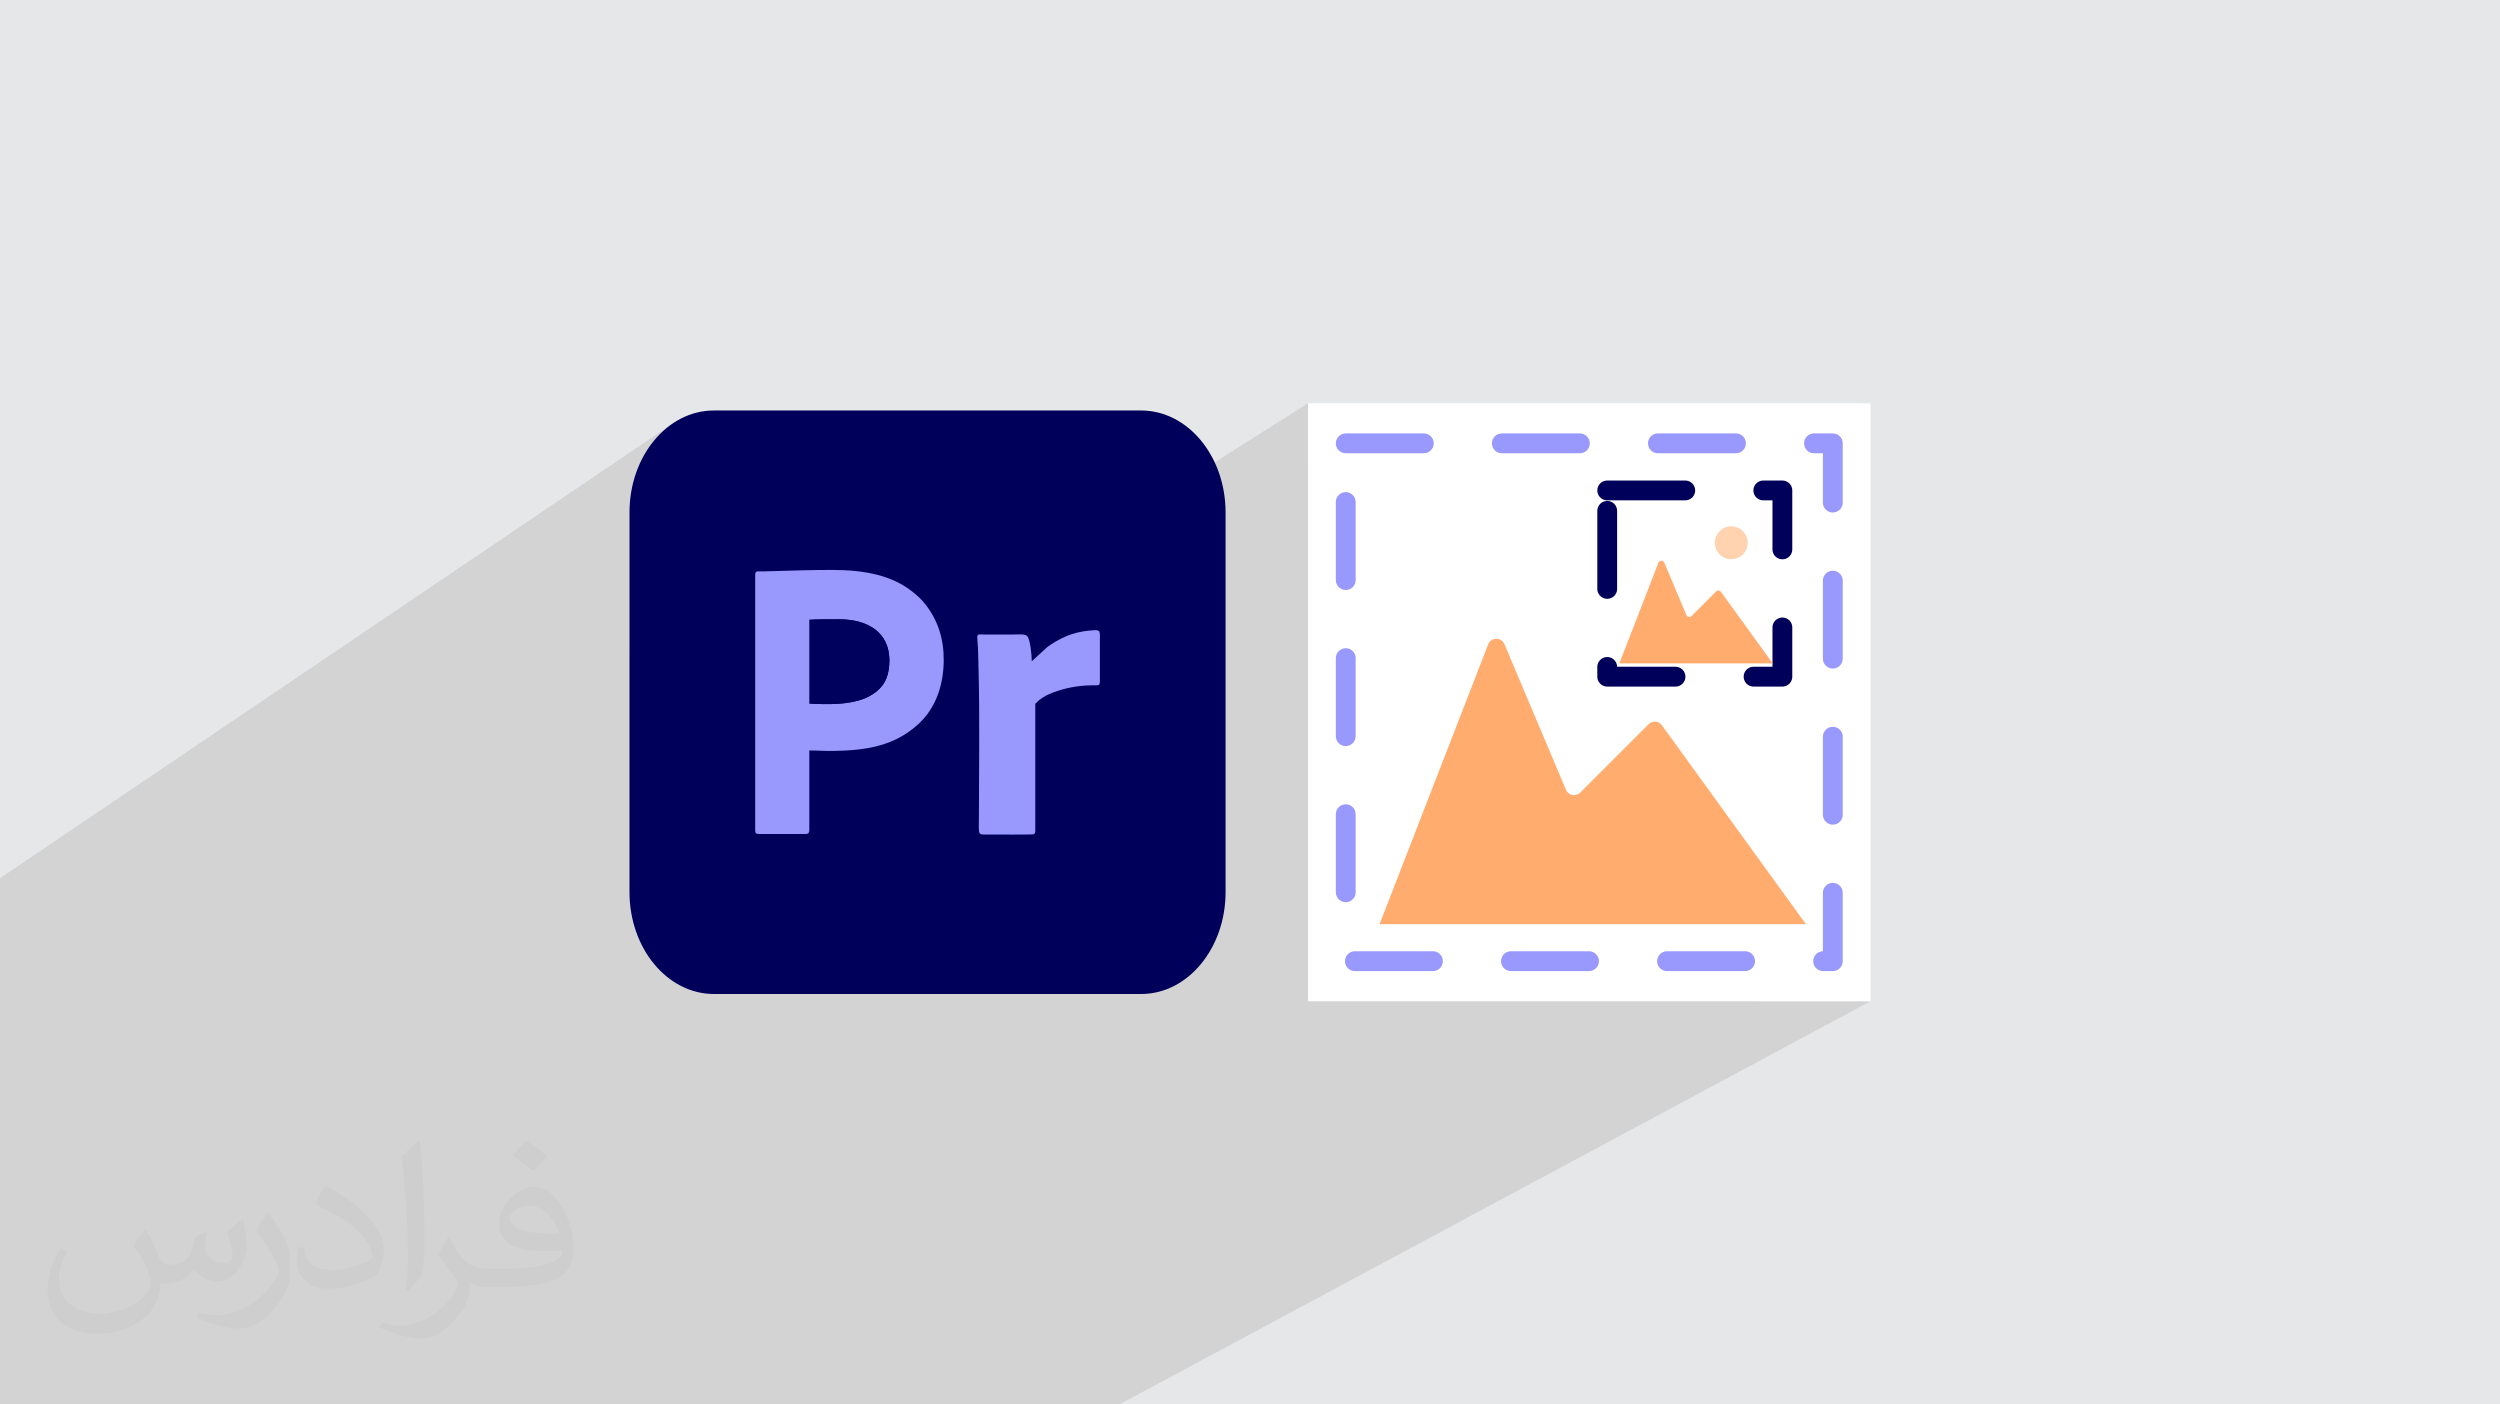
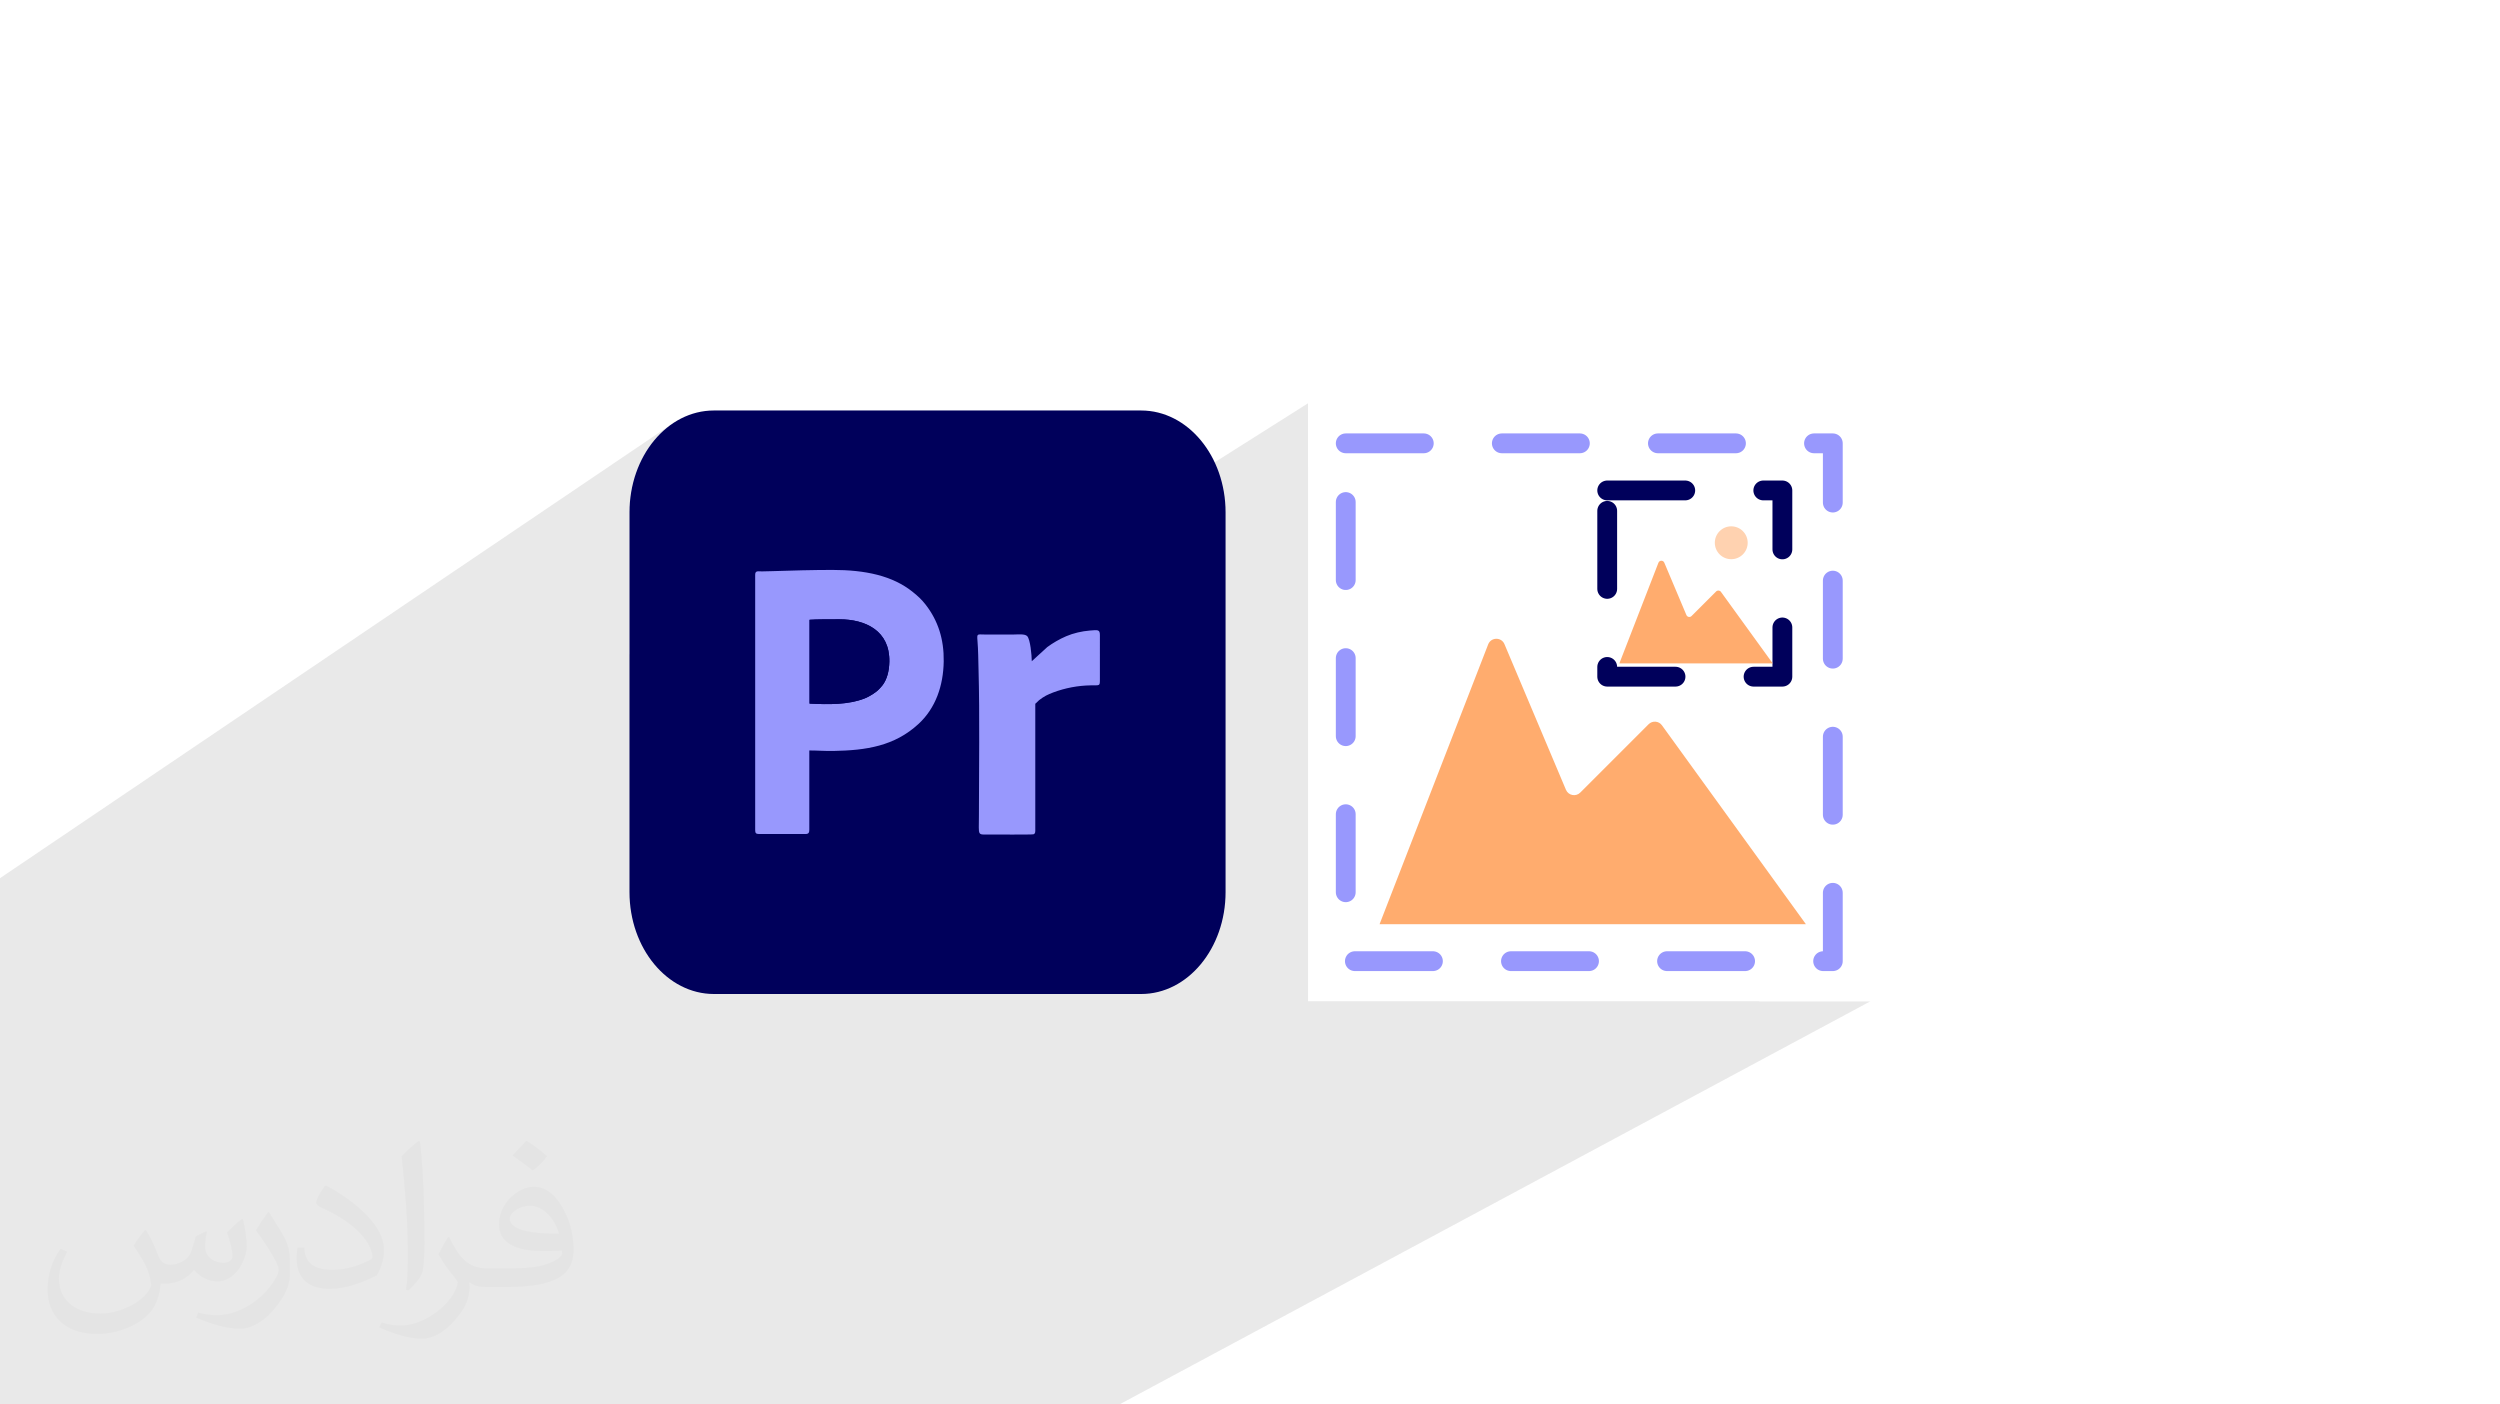
<svg xmlns="http://www.w3.org/2000/svg" xml:space="preserve" width="94.192mm" height="52.917mm" version="1.0" style="shape-rendering:geometricPrecision; text-rendering:geometricPrecision; image-rendering:optimizeQuality; fill-rule:evenodd; clip-rule:evenodd" viewBox="0 0 9404.92 5283.66">
  <defs>
    <style type="text/css">
   
    .str1 {stroke:#00005B;stroke-width:74.54;stroke-linecap:round;stroke-linejoin:round;stroke-miterlimit:22.926;stroke-dasharray:293.596}
    .str0 {stroke:#9898FD;stroke-width:74.54;stroke-linecap:round;stroke-linejoin:round;stroke-miterlimit:22.926;stroke-dasharray:293.596}
    .fil4 {fill:none;fill-rule:nonzero}
    .fil7 {fill:#00005B}
    .fil9 {fill:#00005D}
    .fil8 {fill:#9898FD}
    .fil5 {fill:#FFAC6E;fill-rule:nonzero}
    .fil6 {fill:#FFD2B0;fill-rule:nonzero}
    .fil3 {fill:white;fill-rule:nonzero}
    .fil2 {fill:#373435;fill-opacity:0.031}
    .fil1 {fill:#2B2A29;fill-opacity:0.102}
    .fil0 {fill:#E6E7E8}
   
  </style>
  </defs>
  <g id="Layer_x0020_1">
-     <polygon class="fil0" points="-0,0 9404.92,0 9404.92,5283.66 -0,5283.66 " />
    <polygon class="fil1" points="3822.75,5283.66 3496.99,5283.66 2254.2,5283.66 2141.1,5283.66 2065.76,5283.66 2035,5283.66 1939.63,5283.66 1938.67,5283.66 1937.56,5283.66 1831.32,5283.66 1770.1,5283.66 1768.15,5283.66 1697.01,5283.66 1441.22,5283.66 1431.73,5283.66 1400.67,5283.66 1364.19,5283.66 1329.61,5283.66 1302.13,5283.66 1301.47,5283.66 1245.35,5283.66 1244.71,5283.66 1131.6,5283.66 1076.05,5283.66 1053.78,5283.66 927.93,5283.66 924.84,5283.66 909.19,5283.66 902.56,5283.66 898.28,5283.66 859.89,5283.66 817.92,5283.66 796.03,5283.66 784.02,5283.66 352.96,5283.66 338.42,5283.66 312.59,5283.66 234.42,5283.66 146.2,5283.66 -0,5283.66 -0,5123.74 -0,5108.54 -0,5056.1 -0,5052.13 -0,5050.82 -0,5019.02 -0,5009.17 -0,4961.31 -0,4925.66 -0,4907.01 -0,4895.23 -0,4890.99 -0,4886.99 -0,4880.3 -0,4835.43 -0,4813.63 -0,4780.37 -0,4737.93 -0,4722.61 -0,4718.62 -0,4705.87 -0,4682.21 -0,4679.46 -0,4629.24 -0,4578.17 -0,4578.16 -0,4578.15 -0,4492.52 -0,4423.23 -0,4291.49 -0,4291.48 -0,4171.57 -0,4041.62 -0,4019.98 -0,4016.2 -0,4016.18 -0,4008.42 -0,3512.1 -0,3303.67 2534.41,1590.52 2521.11,1599.76 2508.22,1609.72 2495.77,1620.42 2483.77,1631.79 2472.24,1643.84 2461.2,1656.53 2450.68,1669.84 2440.69,1683.75 2431.27,1698.24 2422.4,1713.27 2414.15,1728.81 2406.49,1744.87 2399.48,1761.39 2393.11,1778.37 2387.43,1795.78 2382.42,1813.58 2378.14,1831.78 2374.6,1850.32 2371.8,1869.19 2369.77,1888.37 2368.54,1907.83 2368.13,1927.55 2368.13,2462.43 2845.31,2150.92 2848.43,2149.69 2852.22,2149.23 2856.6,2149.26 2861.47,2149.48 2866.73,2149.6 2871.46,2149.56 2876.19,2149.49 2880.92,2149.39 2885.64,2149.27 2890.35,2149.13 2895.07,2148.98 2899.77,2148.83 2904.46,2148.68 2918.31,2148.23 2932.31,2147.79 2946.44,2147.36 2960.67,2146.95 2974.99,2146.54 2989.37,2146.16 3003.79,2145.8 3018.22,2145.46 3032.65,2145.15 3047.05,2144.87 3061.39,2144.63 3075.65,2144.42 3089.81,2144.25 3103.85,2144.13 3117.75,2144.06 3131.47,2144.03 3154.2,2144.28 3176.49,2145.06 3198.32,2146.39 3219.67,2148.31 3240.53,2150.83 3260.9,2154.01 3280.76,2157.85 3300.1,2162.4 3318.92,2167.68 3337.19,2173.73 3354.9,2180.57 3372.04,2188.23 3388.61,2196.74 3404.59,2206.15 3419.96,2216.46 3434.72,2227.72 3441.57,2233.35 3448,2238.8 3454.08,2244.21 3459.91,2249.67 3465.55,2255.34 3471.09,2261.29 3476.6,2267.68 3482.17,2274.6 3490.73,2286.1 3498.69,2297.82 3506.08,2309.78 3512.89,2321.97 3519.12,2334.42 3524.78,2347.09 3529.86,2360.02 3534.37,2373.2 3538.31,2386.63 3539.34,2390.78 4920.85,1517.04 4920.85,1756.52 5062.65,1667.81 6894.95,1667.81 6894.95,3615.86 6617.22,3766.63 7036.78,3766.63 4210.7,5283.66 " />
    <path class="fil2" d="M548.54 4627.69c17.95,27.21 29.6,53.36 40.96,82.43 8.45,16.91 12.93,48.09 52.57,48.09 11.61,0 28.28,-3.42 43.06,-11.61 16.63,-8.73 29.32,-21.94 35.94,-42l15.85 -53.36 38.57 -19.02 2.64 2.64c-5.27,20.09 -6.59,39.36 -6.59,54.43 0,44.63 38.57,61.56 69.22,61.56 17.95,0 34.09,-8.73 34.09,-25.11 0,-21.13 -8.98,-57.06 -20.62,-89.29 17.95,-17.95 35.94,-35.94 56.53,-50.47l3.17 1.6c8.98,38.04 14,75.56 14,100.66 0,24.57 -10.83,51.79 -19.81,69.49 -18.49,34.87 -51.25,62.62 -90.87,62.62 -30.1,0 -63.65,-15.07 -86.66,-43.06l-1.32 0c-21.66,26.96 -55.22,51.25 -108.86,51.25l-16.63 0c-2.64,35.41 -10.29,60.49 -21.94,82.95 -31.95,62.34 -126.81,106.47 -216.1,106.47 -124.17,0 -186.51,-71.59 -186.51,-166.96 0,-58.91 19.27,-113.6 48.88,-152.42l24.29 10.04c-18.49,35.41 -30.91,68.68 -30.91,101.45 0,89.29 72.66,131.83 156.4,131.83 77.68,0 173.83,-49.41 191.28,-106.72 -6.59,-62.62 -30.1,-91.93 -66.04,-148.99 10.83,-19.02 24.83,-38.04 42.28,-58.38l3.17 0 0 0 0 0 -0.02 -0.09zm1432.13 -336.04c26.15,16.39 51.79,35.66 76.87,57.85 -14,19.81 -31.45,37.79 -53.11,53.64 -25.11,-20.34 -50.19,-37.79 -75.84,-56.27 17.42,-19.55 34.62,-38.29 52.04,-55.22l0 0 0 0 0 0 0 0 0 0 0.03 0zm13.47 244.11c-42.28,0 -76.87,27.75 -76.87,48.34 0,44.13 84.53,57.85 185.72,57.31 -12.68,-51.79 -57.06,-105.68 -108.86,-105.68l0.01 0.03zm-94.86 236.19c54.96,0 103.04,-1.6 139.74,-10.83 40.96,-10.29 75.56,-30.91 75.56,-45.17 0,-3.7 0,-8.19 -1.32,-11.89 -22.98,2.11 -49.41,2.11 -72.38,2.11 -74.49,0 -131.55,-16.91 -154.02,-58.66 -5.55,-11.61 -9.51,-24.57 -9.51,-39.36 0,-40.43 17.42,-79.79 48.09,-107 25.61,-22.45 53.89,-36.44 82.67,-36.44 52.04,0 93.51,41.75 122.57,107.54 15.85,35.94 26.68,77.4 26.68,129.72 0,34.87 -9.51,64.19 -31.17,85.85 -40.43,39.11 -114.92,53.89 -229.04,53.89l-51.79 0 0 0 -13.47 0c-28.28,0 -48.62,-5.02 -64.72,-17.42l-2.64 0c0.79,6.59 1.32,12.93 1.32,19.02 0,25.61 -8.45,58.38 -25.61,84.53 -50.72,75.3 -105.68,108.04 -153.24,108.04 -48.09,0 -107,-18.49 -160.11,-42.54l9.51 -18.49c17.17,7.13 40.96,11.89 73.7,11.89 85.85,0 198.66,-82.43 212.66,-163 -3.17,-6.59 -8.98,-15.32 -17.17,-24.57 -25.11,-29.85 -40.96,-54.68 -55.75,-80.83 12.68,-25.11 24.29,-45.17 35.13,-63.4l4.49 -0.53c36.72,74.77 69.99,117.55 144.23,117.55l11.61 0 0 0 53.89 0 0 0 0 0 0 0 0 0 0 0 0.09 0.01zm-371.98 79c6.34,-34.34 6.87,-72.91 6.87,-108.86l0 -53.36c0,-99.6 -12.68,-244.36 -22.98,-338.68 17.95,-19.27 43.06,-42 62.87,-57.31l5.81 1.6c13.47,118.62 16.63,256 16.63,383.06 0,33.3 -1.32,65.79 -4.49,89.55 -1.85,30.1 -19.27,52.83 -56.53,87.7l-8.19 -3.7zm-382.8 -157.19c1.85,46.77 24.83,83.49 105.15,83.49 49.93,0 92.19,-12.93 138.96,-35.13 8.45,-3.7 12.93,-8.73 12.93,-12.93 0,-29.32 -22.45,-68.15 -60.23,-103.55 -36.72,-33.3 -85.34,-62.62 -130.76,-82.18 -15.6,-6.59 -20.62,-13.47 -20.62,-20.09 0,-13.47 17.95,-41.75 32.77,-62.09l5.02 -0.53c52.04,27.21 110.17,67.64 153.24,112.53 39.11,41.47 63.4,83.49 63.4,129.19 0,33.81 -10.29,65.51 -26.96,95.11 -57.06,28.79 -117.83,50.72 -178.06,50.72 -73.17,0 -123.1,-34.34 -123.1,-114.92 0,-8.73 0,-22.19 3.17,-39.64l25.11 0 0 0 0 0 0 0 0 0 0 0 -0.02 0zm-132.37 -132.9l45.45 73.45c16.63,27.21 32.23,56.81 32.23,103.55l0 59.7c0,48.34 -30.91,100.13 -80.83,151.38 -39.11,34.62 -73.7,49.41 -105.68,49.41 -47.55,0 -101.98,-14.79 -164.85,-41.75l7.13 -18.49c19.81,5.27 42.79,9.77 71.06,9.77 90.36,-0.53 182.8,-66.57 225.08,-147.15 5.02,-9.26 6.87,-17.95 6.87,-24.04 0,-9.26 -5.02,-19.55 -8.98,-28.79 -22.98,-43.31 -48.62,-82.95 -76.87,-119.68 14.79,-23.25 29.6,-45.7 45.7,-67.9l3.7 0.53 0 0 0 0 0 0 0 0 0 0 -0.02 0.01z" />
    <g id="_1416157846544">
      <g>
        <g>
          <rect class="fil3" x="4920.84" y="1517.05" width="2115.93" height="2249.59" />
          <rect class="fil4 str0" x="5062.65" y="1667.81" width="1832.31" height="1948.05" />
          <path class="fil5" d="M5659.74 2423.3l231.3 547.84c9.13,21.62 37.25,27.11 53.83,10.52l257.13 -257.12c14.39,-14.39 38.23,-12.49 50.17,3.99l541.58 748.25 -1603.88 0 408.55 -1052.57c10.77,-27.73 49.75,-28.3 61.32,-0.92z" />
          <path class="fil6" d="M6481.74 2336.7c-67.14,67.14 -175.98,67.14 -243.12,0 -67.14,-67.14 -67.14,-175.99 0,-243.12 67.14,-67.14 175.98,-67.14 243.12,0 67.14,67.13 67.14,175.98 0,243.12z" />
        </g>
        <g>
          <rect class="fil3" x="5995.29" y="1790.79" width="760.97" height="809.04" />
          <rect class="fil4 str1" x="6046.28" y="1845.01" width="658.97" height="700.6" />
          <path class="fil5" d="M6261.02 2116.72l83.18 197.03c3.29,7.77 13.4,9.75 19.36,3.78l92.48 -92.47c5.17,-5.18 13.75,-4.49 18.04,1.44l194.78 269.1 -576.83 -0.01 146.94 -378.55c3.87,-9.96 17.89,-10.17 22.05,-0.33z" />
          <path class="fil6" d="M6556.64 2085.57c-24.14,24.14 -63.28,24.14 -87.44,0 -24.14,-24.14 -24.14,-63.29 0,-87.44 24.15,-24.14 63.29,-24.14 87.44,0 24.15,24.14 24.15,63.29 0,87.44z" />
        </g>
      </g>
      <g>
        <path class="fil7" d="M2685.83 1544.25l1607.04 0c175.42,0 317.69,171.65 317.69,383.3l0 1428.57c0,211.65 -142.26,383.3 -317.69,383.3l-1607.04 0c-175.42,0 -317.69,-171.65 -317.69,-383.31l-0.01 -1428.56c0.01,-211.65 142.27,-383.3 317.7,-383.3z" />
        <path class="fil8" d="M3045.52 2646.91l0 -315.33c24.04,-1.99 86.22,-1.88 112.73,-1.83 96.66,0.19 189.66,42.29 187.48,159.42 -0.65,35 -8.76,66.6 -25.77,88.81 -5.49,7.16 -7.47,8.47 -13.67,15.25 -10.92,11.9 -36.08,27.32 -52.88,33.97 -62.17,24.6 -137.1,23.34 -207.87,19.7l-0.02 0.02zm-204.56 -484.66l0 960.39c0,11.01 2.81,14.87 13.96,14.87l175.78 0c11.05,0 13.89,-5.25 13.89,-15.94l0 -298.34c30.02,0 59.37,2.41 90.08,1.87 124.55,-2.15 230.63,-18.43 320.93,-101.83 64.32,-59.41 93.2,-143.6 94.61,-235.12 1.27,-82.55 -20.84,-152.83 -68.05,-213.56 -15,-19.29 -28.55,-31.53 -47.45,-46.88 -77.06,-62.61 -180.82,-83.68 -303.25,-83.68 -72.7,0 -153.62,2.26 -227.01,4.64 -12.5,0.4 -25.12,0.86 -37.73,0.92 -14.48,0.08 -25.74,-4.05 -25.74,12.66l-0.03 0z" />
        <path class="fil8" d="M3881.54 2487.5c-0.32,-22.48 -5.46,-82.22 -17.3,-94.43 -8.95,-9.21 -34.44,-6.09 -50.01,-6.09l-110.39 0c-27.29,0 -29.02,-5.03 -26.61,23.84 2.95,35.26 2.98,70.63 3.94,106.22 4.85,178.89 1.47,371.52 1.47,553.08 0,76.59 -7.6,69.25 40.48,69.25 12.87,0 159.41,1.02 164.88,-0.82 8.07,-2.73 6.73,-12.7 6.71,-21.26l0 -469.86c5.22,-3.55 8.72,-9.01 14.17,-13.24 18.04,-13.98 31.32,-21.04 54.09,-29.51 44.57,-16.56 91.89,-25.64 140.67,-26.4 33.65,-0.52 34.13,3.49 34.1,-21.59l0.02 -167.23c0.12,-21.7 -7.86,-19.79 -36.99,-17.45 -31.57,2.55 -63.05,10.05 -89.66,21.4 -26.96,11.48 -50.54,25.87 -70.95,40.52l-58.58 53.55 -0.01 0.01z" />
        <path class="fil9" d="M3045.52 2646.91c70.76,3.64 145.72,4.9 207.88,-19.71 16.8,-6.66 41.95,-22.06 52.87,-33.97 6.21,-6.78 8.18,-8.07 13.68,-15.24 17.01,-22.21 25.11,-53.81 25.77,-88.82 2.18,-117.14 -90.81,-159.23 -187.49,-159.41 -26.51,-0.06 -88.69,-0.18 -112.72,1.83l0 315.32 0.01 -0.01z" />
      </g>
    </g>
  </g>
</svg>